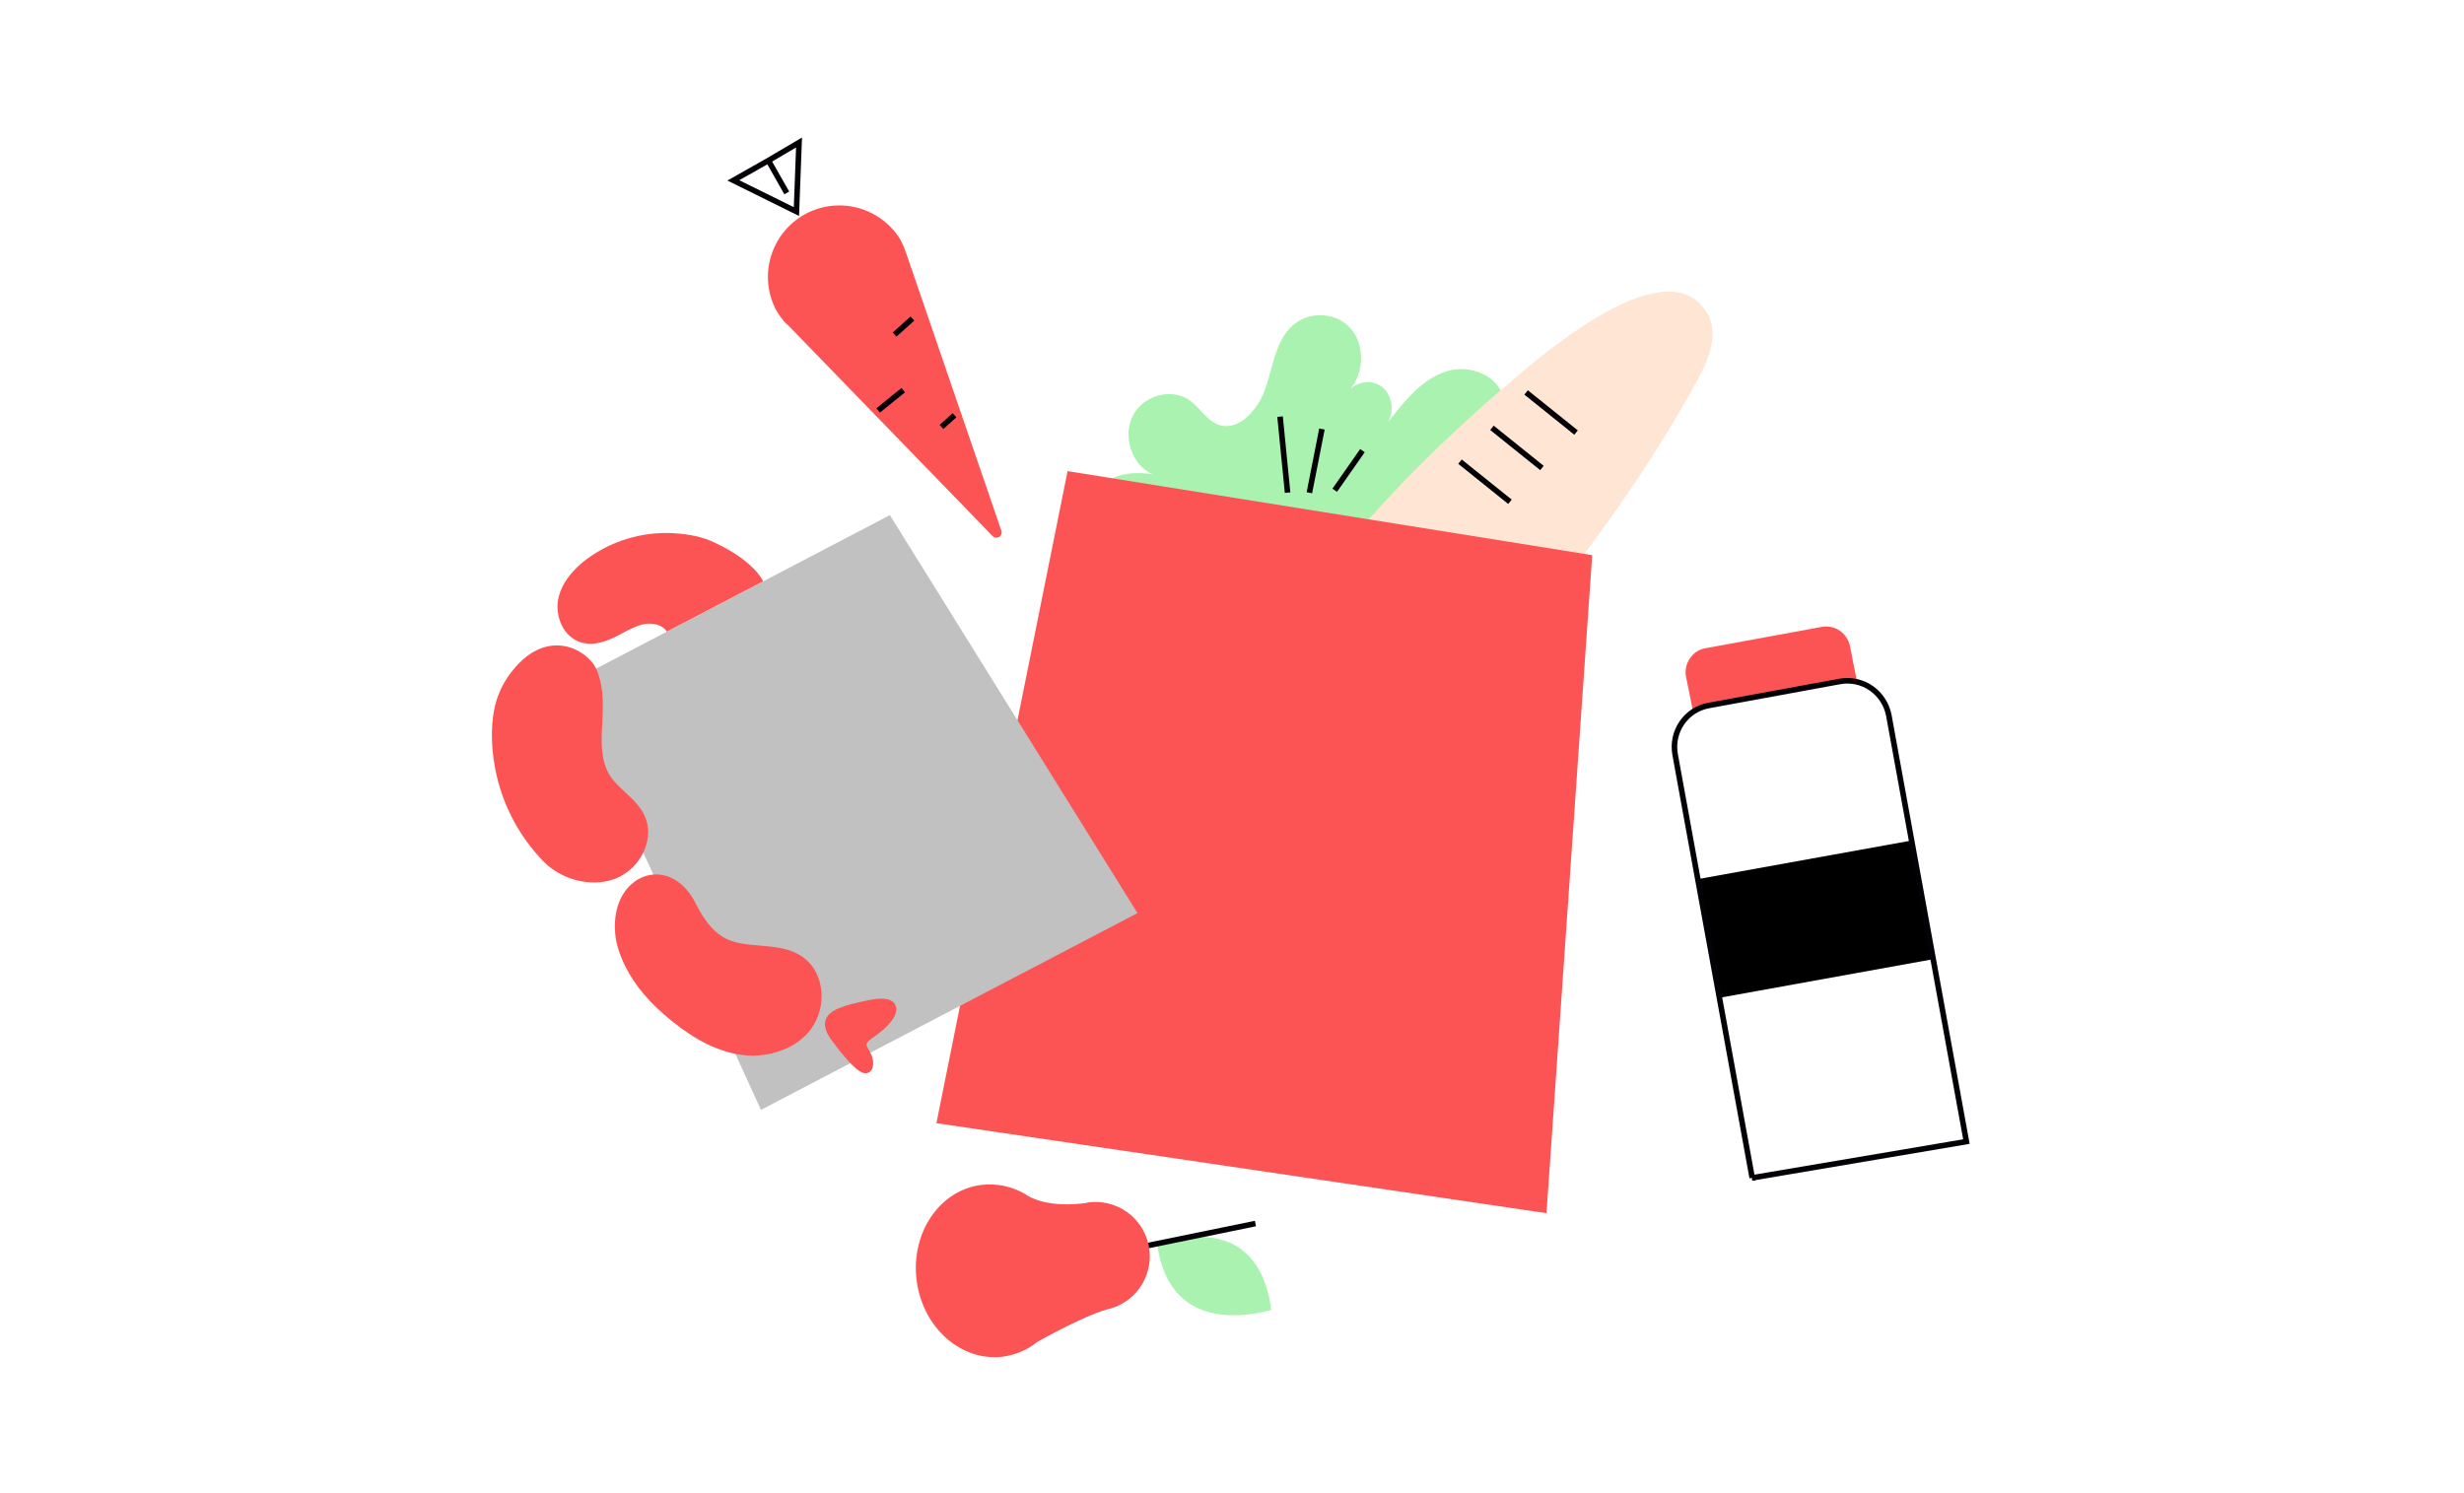
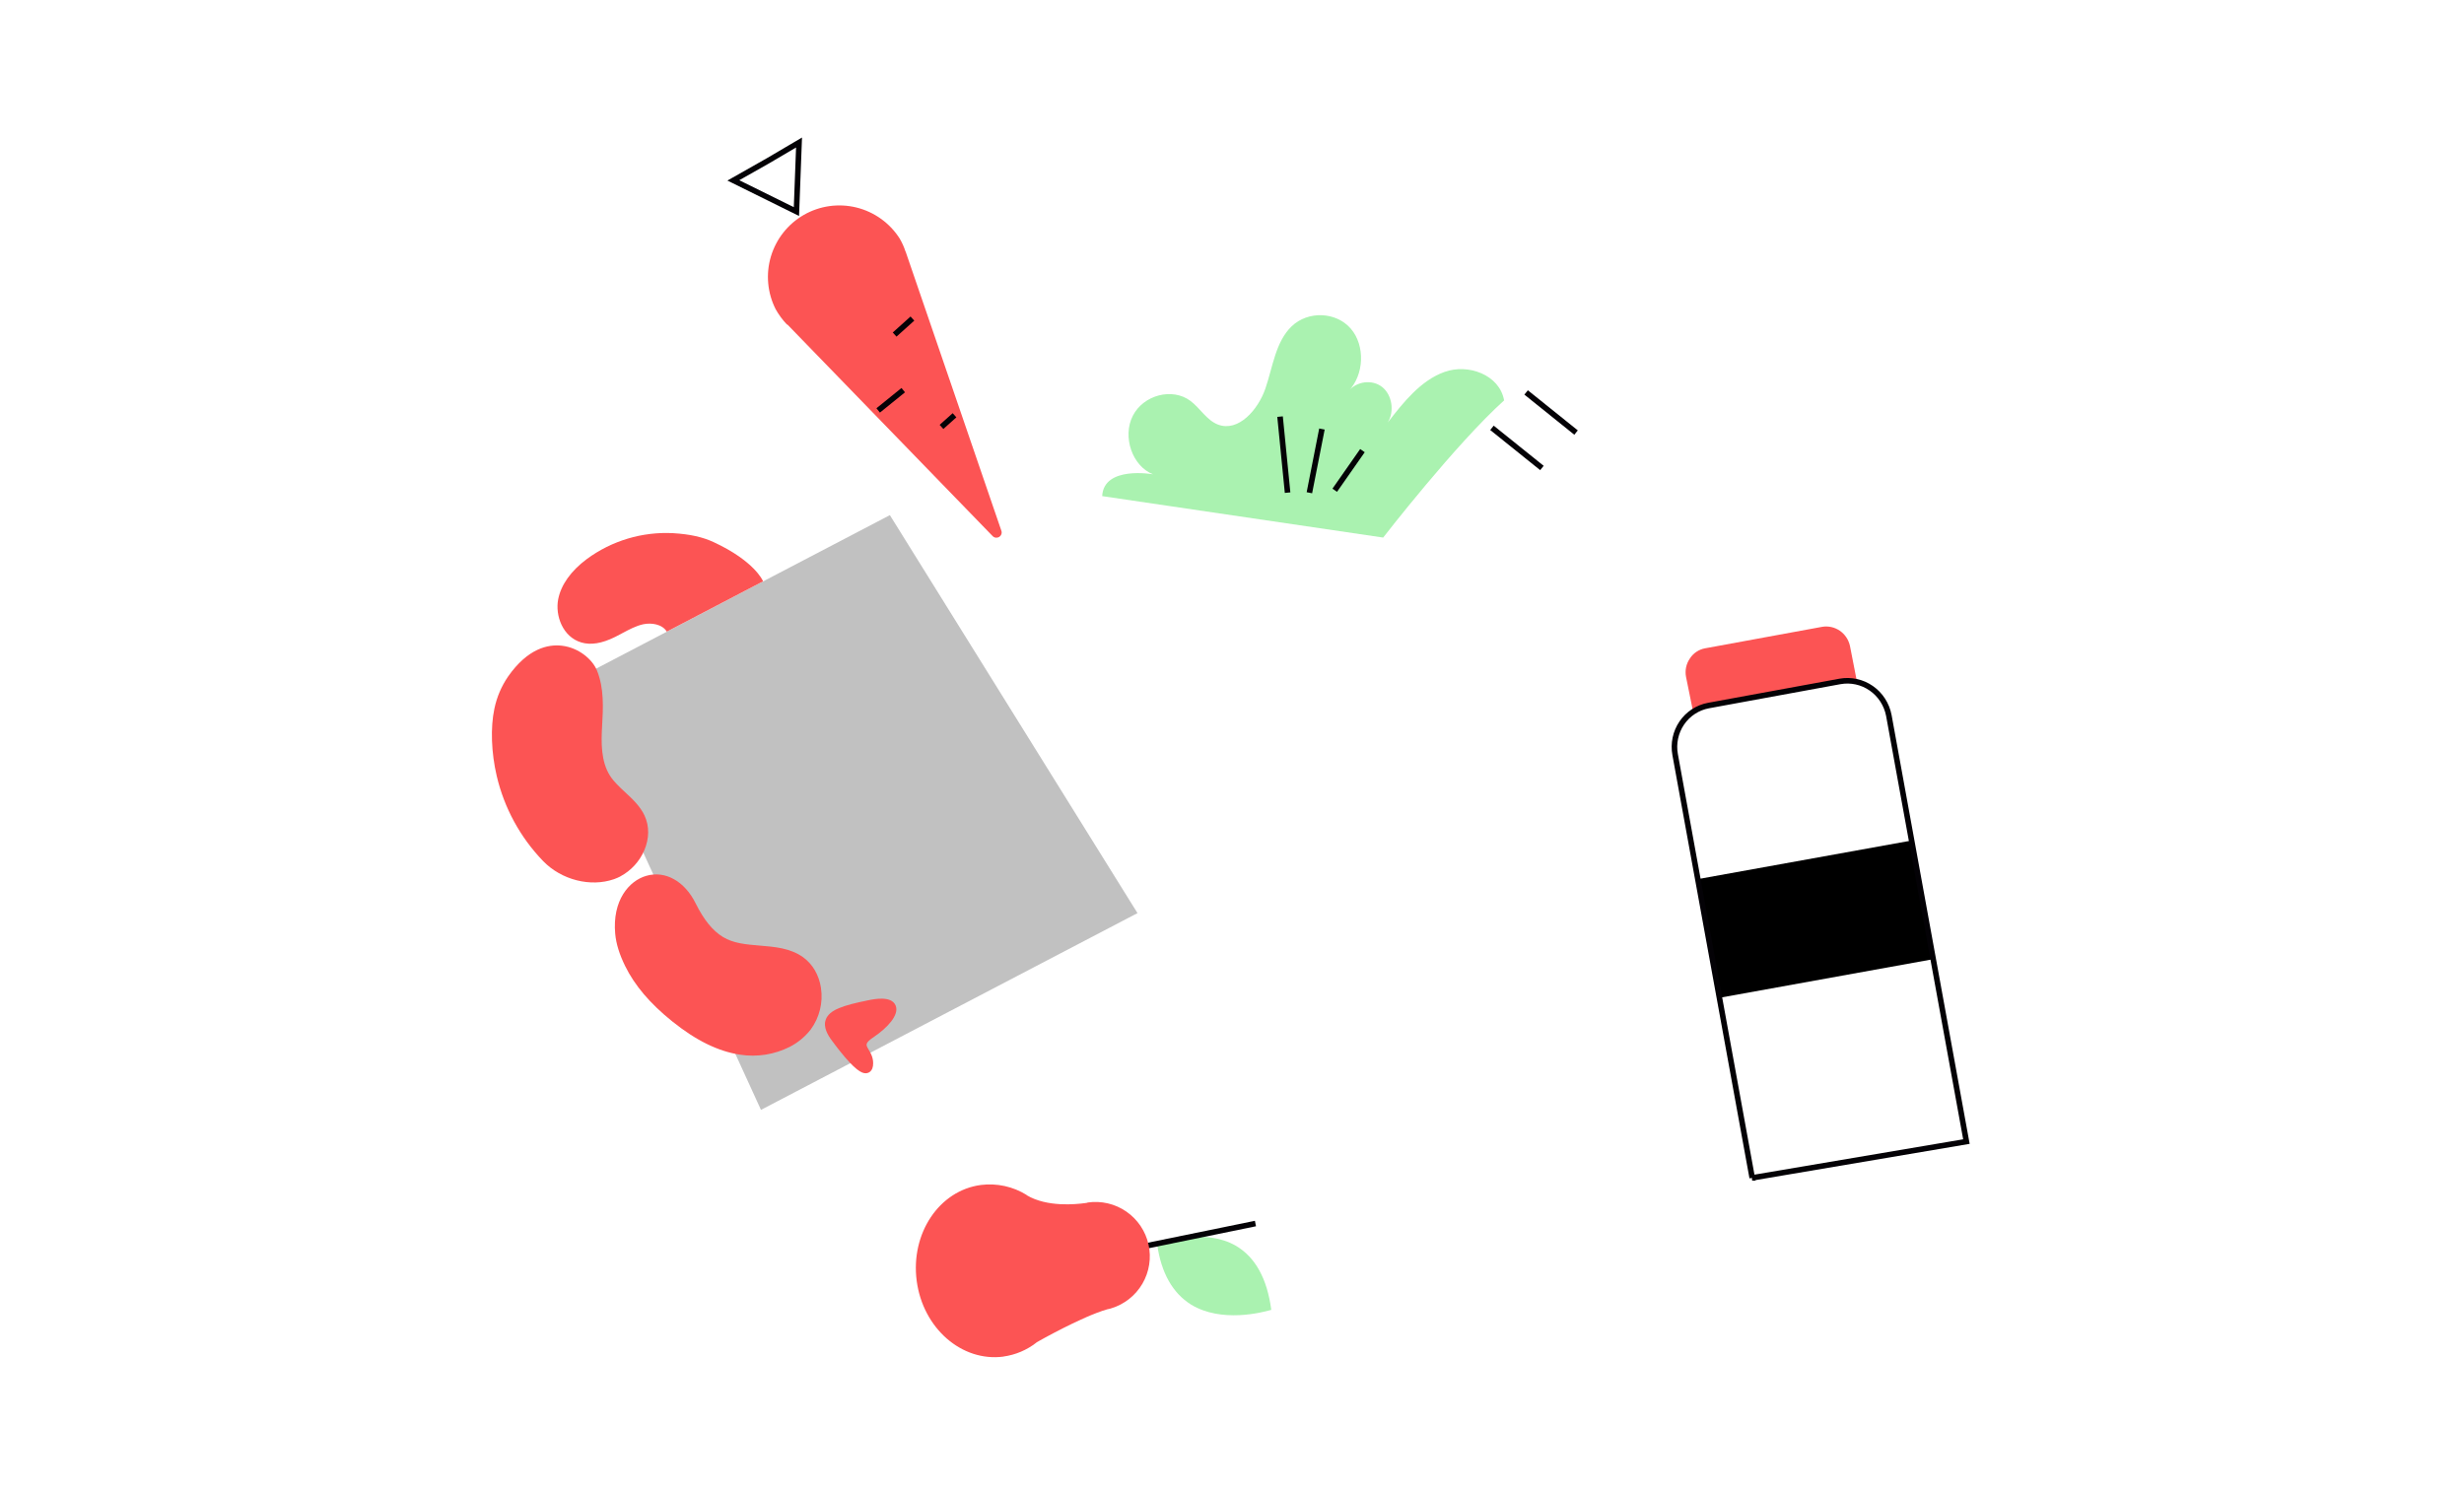
<svg xmlns="http://www.w3.org/2000/svg" width="330" height="200" viewBox="0 0 330 200" fill="none">
  <g clip-path="url(#clip0_1292_119492)">
    <path d="M201.444 53.632C200.826 50.176 196.62 48.68 193.453 49.82C190.286 50.961 187.984 53.847 185.856 56.601C186.786 55.105 186.44 52.891 185.111 51.838C183.778 50.785 181.672 51.053 180.571 52.417C182.712 50.255 182.87 46.272 180.9 44.009C178.931 41.746 175.177 41.605 172.988 43.711C170.835 45.776 170.466 49.132 169.479 52.022C168.497 54.912 165.839 57.891 163.142 56.877C161.628 56.312 160.742 54.684 159.44 53.702C157.023 51.886 153.146 52.886 151.716 55.693C150.286 58.5 151.646 62.443 154.427 63.531C154.427 63.531 147.821 62.338 147.615 66.452L185.247 72.004C185.247 72.004 194.94 59.487 201.449 53.627L201.444 53.632Z" fill="#AAF2B0" />
    <path d="M171.436 55.803L172.444 65.987" stroke="#040206" stroke-width="0.746" stroke-miterlimit="10" />
    <path d="M177.045 57.465L175.365 66" stroke="#040206" stroke-width="0.746" stroke-miterlimit="10" />
    <path d="M182.47 60.36L178.76 65.667" stroke="#040206" stroke-width="0.746" stroke-miterlimit="10" />
-     <path d="M228.43 41.636C230.347 44.277 228.948 47.965 227.382 50.829C221.763 61.101 215.513 70.013 208.338 79.268C208.272 79.356 178.891 74.921 178.891 74.921C178.891 74.921 186.991 63.829 204.325 49.43C223.149 33.785 227.277 40.048 228.434 41.641L228.43 41.636Z" fill="#FFE5D4" />
    <path d="M204.391 52.566L211.079 57.939" stroke="#040206" stroke-width="0.746" stroke-miterlimit="10" />
    <path d="M199.816 57.307L206.509 62.684" stroke="#040206" stroke-width="0.746" stroke-miterlimit="10" />
-     <path d="M195.535 61.838L202.228 67.211" stroke="#040206" stroke-width="0.746" stroke-miterlimit="10" />
-     <path d="M142.979 63.105L125.413 150.443L207.119 162.5L213.242 74.36L142.979 63.105Z" fill="#FC5454" />
    <path d="M75.842 91.649L101.916 148.663L152.342 122.307L119.18 69L75.842 91.649Z" fill="#C1C1C1" />
    <path d="M109.952 132.329C109.688 130.592 108.833 129.127 107.544 128.206C105.851 126.996 103.776 126.825 101.772 126.658C99.951 126.509 98.228 126.368 96.816 125.5C95.43 124.649 94.267 123.211 93.158 120.983C91.693 118.031 89.109 116.588 86.579 117.307C84.206 117.978 81.991 120.645 82.394 125.083C82.517 126.408 82.951 127.82 83.724 129.395C85.004 132 87.066 134.43 90.039 136.816C93.224 139.377 96.201 140.829 99.114 141.268C101.39 141.623 103.719 141.254 105.772 140.219C106.864 139.658 107.824 138.864 108.579 137.895C109.754 136.298 110.245 134.298 109.952 132.338V132.329Z" fill="#FC5454" />
    <path d="M102.202 77.869C102.158 77.759 101.031 75.141 95.566 72.61C94.088 71.926 92.373 71.549 90.18 71.417C86.035 71.193 81.939 72.417 78.597 74.877C76.465 76.465 75.141 78.329 74.759 80.255C74.325 82.469 75.382 85.316 77.838 86.049C79.123 86.434 80.61 86.193 82.386 85.312C82.715 85.141 83.044 84.969 83.364 84.799C84.299 84.303 85.18 83.829 86.136 83.619C87.233 83.386 88.685 83.588 89.303 84.606L102.202 77.864V77.869Z" fill="#FC5454" />
    <path d="M83.07 117.395C84.513 116.627 85.649 115.391 86.294 113.886C86.965 112.303 86.978 110.662 86.333 109.263C85.741 107.983 84.719 107.04 83.737 106.127C82.965 105.412 82.237 104.737 81.711 103.926C80.474 102.009 80.509 99.465 80.64 97.228C80.776 94.873 80.93 92.202 79.947 89.798C79.355 88.355 77.544 86.746 75.224 86.487C73.417 86.281 70.702 86.834 68.061 90.597C67.162 91.904 66.531 93.377 66.211 94.934C65.675 97.452 65.794 100.812 66.522 103.926C67.526 108.219 69.675 112.162 72.737 115.333C75.18 117.864 79.088 118.86 82.241 117.759C82.526 117.658 82.803 117.535 83.075 117.399L83.07 117.395Z" fill="#FC5454" />
    <path d="M116.303 133.978C112.904 134.667 111.092 135.255 110.601 136.548C110.206 137.588 110.886 138.68 111.434 139.408C111.505 139.505 112.263 140.548 113.145 141.584C114.943 143.68 115.663 143.855 116.171 143.728C116.241 143.711 116.312 143.684 116.377 143.649C116.592 143.535 116.838 143.298 116.913 142.794C117.053 141.79 116.636 141.097 116.338 140.592C115.93 139.921 115.82 139.711 117.097 138.851C118.75 137.733 120.491 135.969 119.948 134.676C119.391 133.347 117.066 133.82 116.303 133.978Z" fill="#FC5454" />
    <path d="M170.259 175.443C169.706 171.25 168.105 168.382 165.526 166.869C161.478 164.522 156.149 166.25 154.982 166.702C155.518 170.505 157.061 173.211 159.513 174.742C163.579 177.22 169.018 175.807 170.259 175.448V175.443Z" fill="#AAF2B0" />
    <path d="M153.162 166.952L168.14 163.886" stroke="#040206" stroke-width="0.746" stroke-miterlimit="10" />
    <path d="M134.395 181.711C128.803 182.448 123.605 177.904 122.772 171.562C121.939 165.22 125.776 159.456 131.373 158.72C133.509 158.452 135.675 158.926 137.504 160.062V160.092C140.237 161.72 144.088 161.312 145.324 161.149L145.517 161.123C145.649 161.106 145.675 161.07 145.675 161.07C147.491 160.807 149.342 161.242 150.851 162.285C152.36 163.329 153.421 164.904 153.82 166.693C154.219 168.487 153.925 170.36 153 171.948C152.074 173.531 150.583 174.711 148.829 175.242C148.763 175.25 148.702 175.29 148.636 175.299C148.57 175.307 148.412 175.36 148.281 175.378C144.934 176.347 139.206 179.579 138.838 179.794C138.829 179.794 138.82 179.799 138.816 179.807C138.811 179.816 138.807 179.821 138.811 179.829C137.531 180.834 136.004 181.478 134.395 181.702V181.711Z" fill="#FC5454" />
    <path d="M226.689 95.013L225.812 90.684C225.728 90.259 225.728 89.82 225.812 89.399C225.899 88.974 226.07 88.575 226.312 88.219C226.54 87.86 226.838 87.548 227.193 87.312C227.548 87.075 227.943 86.912 228.36 86.838L244.035 83.961C244.855 83.82 245.697 84.004 246.395 84.478C247.088 84.952 247.575 85.676 247.759 86.5L248.636 90.983L226.684 95.018L226.689 95.013Z" fill="#FC5454" />
    <path d="M258.916 128.478L230.237 133.658L227.359 117.759L256 112.588L258.916 128.483V128.478Z" fill="black" />
    <path d="M234.662 157.768L263.359 152.908L252.969 95.829C252.684 94.351 251.842 93.04 250.614 92.189C249.386 91.334 247.877 91.009 246.416 91.276L228.82 94.504C227.364 94.772 226.074 95.614 225.236 96.847C224.399 98.079 224.079 99.605 224.35 101.079L234.671 157.768H234.662Z" stroke="#040206" stroke-width="0.746" stroke-miterlimit="10" />
    <path d="M121.282 33.711V33.68L134.102 71.062C134.163 71.215 134.168 71.382 134.119 71.535C134.067 71.693 133.966 71.825 133.825 71.912C133.685 72 133.523 72.035 133.361 72.018C133.198 71.996 133.049 71.921 132.935 71.799L105.461 43.474H105.4C104.808 42.851 104.299 42.163 103.882 41.417C102.773 39.228 102.545 36.693 103.251 34.342C103.957 31.991 105.536 29.996 107.668 28.776C109.799 27.557 112.317 27.206 114.703 27.794C117.089 28.382 119.154 29.864 120.479 31.93C120.812 32.491 121.08 33.088 121.277 33.706L121.282 33.711Z" fill="#FC5454" />
    <path d="M122.198 42.671L119.816 44.812" stroke="#040206" stroke-width="0.746" stroke-miterlimit="10" />
    <path d="M127.838 55.623L126.093 57.184" stroke="#040206" stroke-width="0.746" stroke-miterlimit="10" />
    <path d="M117.615 54.974L120.97 52.259" stroke="#040206" stroke-width="0.746" stroke-miterlimit="10" />
    <path d="M98.216 24.162L102.909 21.504L107.014 19.088L106.663 28.338L98.216 24.162Z" stroke="#040206" stroke-width="0.746" stroke-miterlimit="10" />
-     <path d="M105.37 25.842L102.909 21.504" stroke="#040206" stroke-width="0.746" stroke-miterlimit="10" />
  </g>
  <defs>
    <clipPath id="clip0_1292_119492">
      <rect width="197.917" height="163.368" fill="white" transform="translate(65.877 18.421)" />
    </clipPath>
  </defs>
</svg>